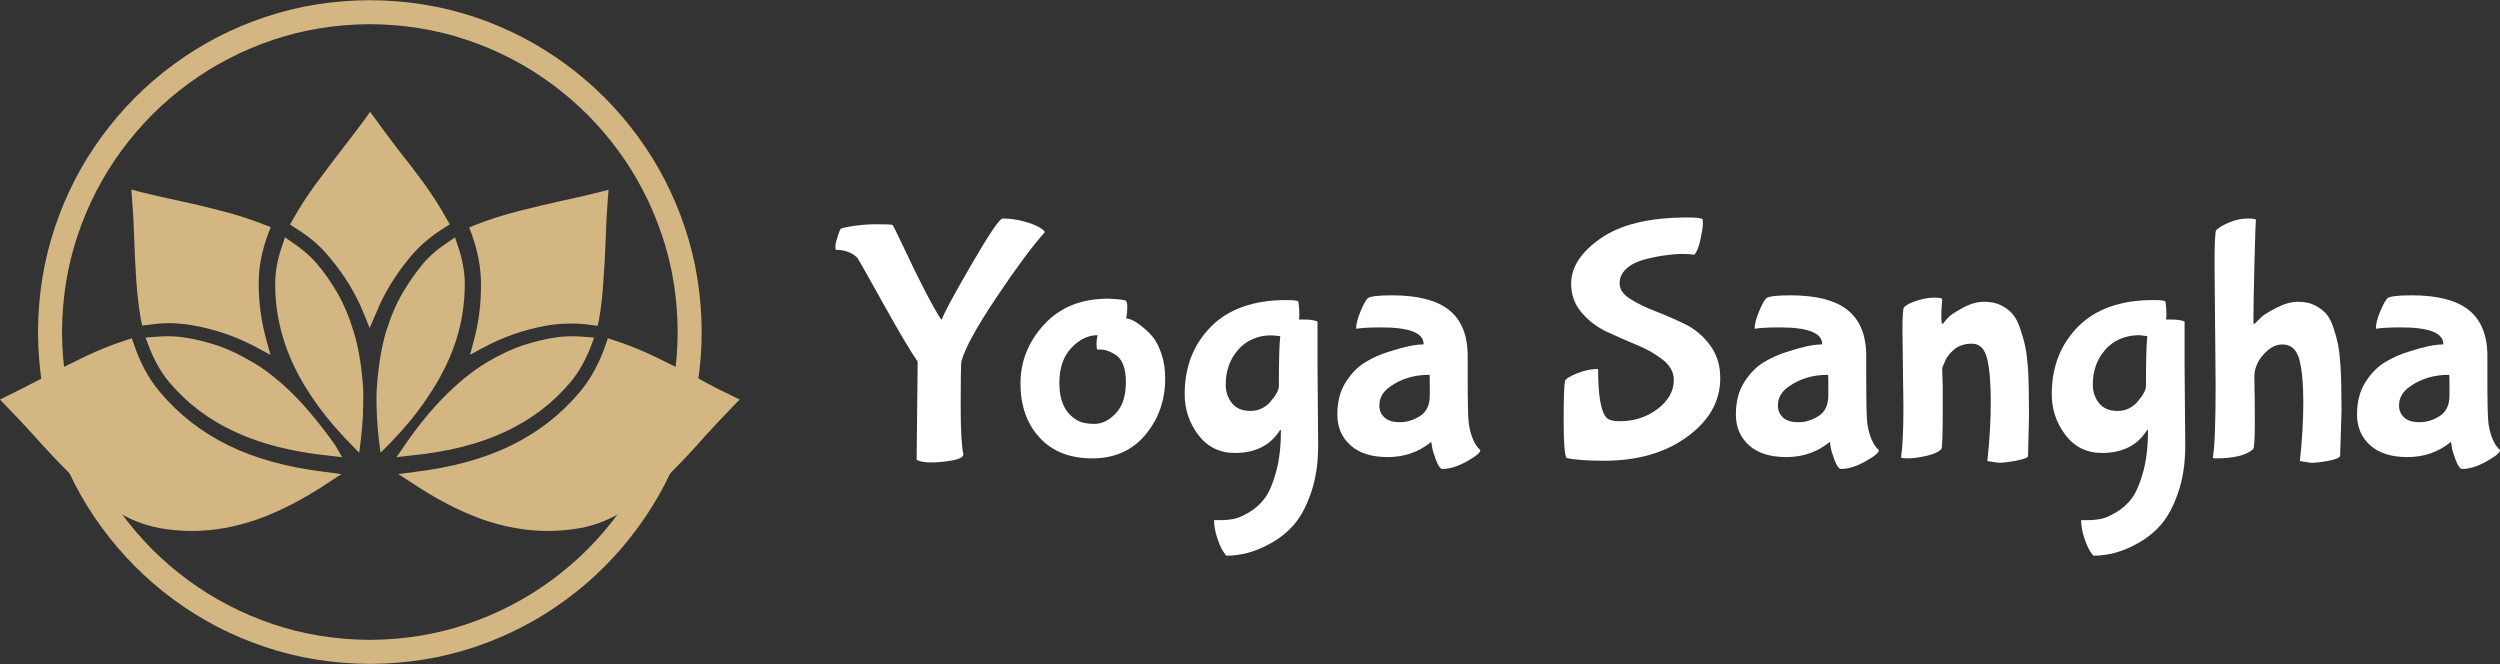
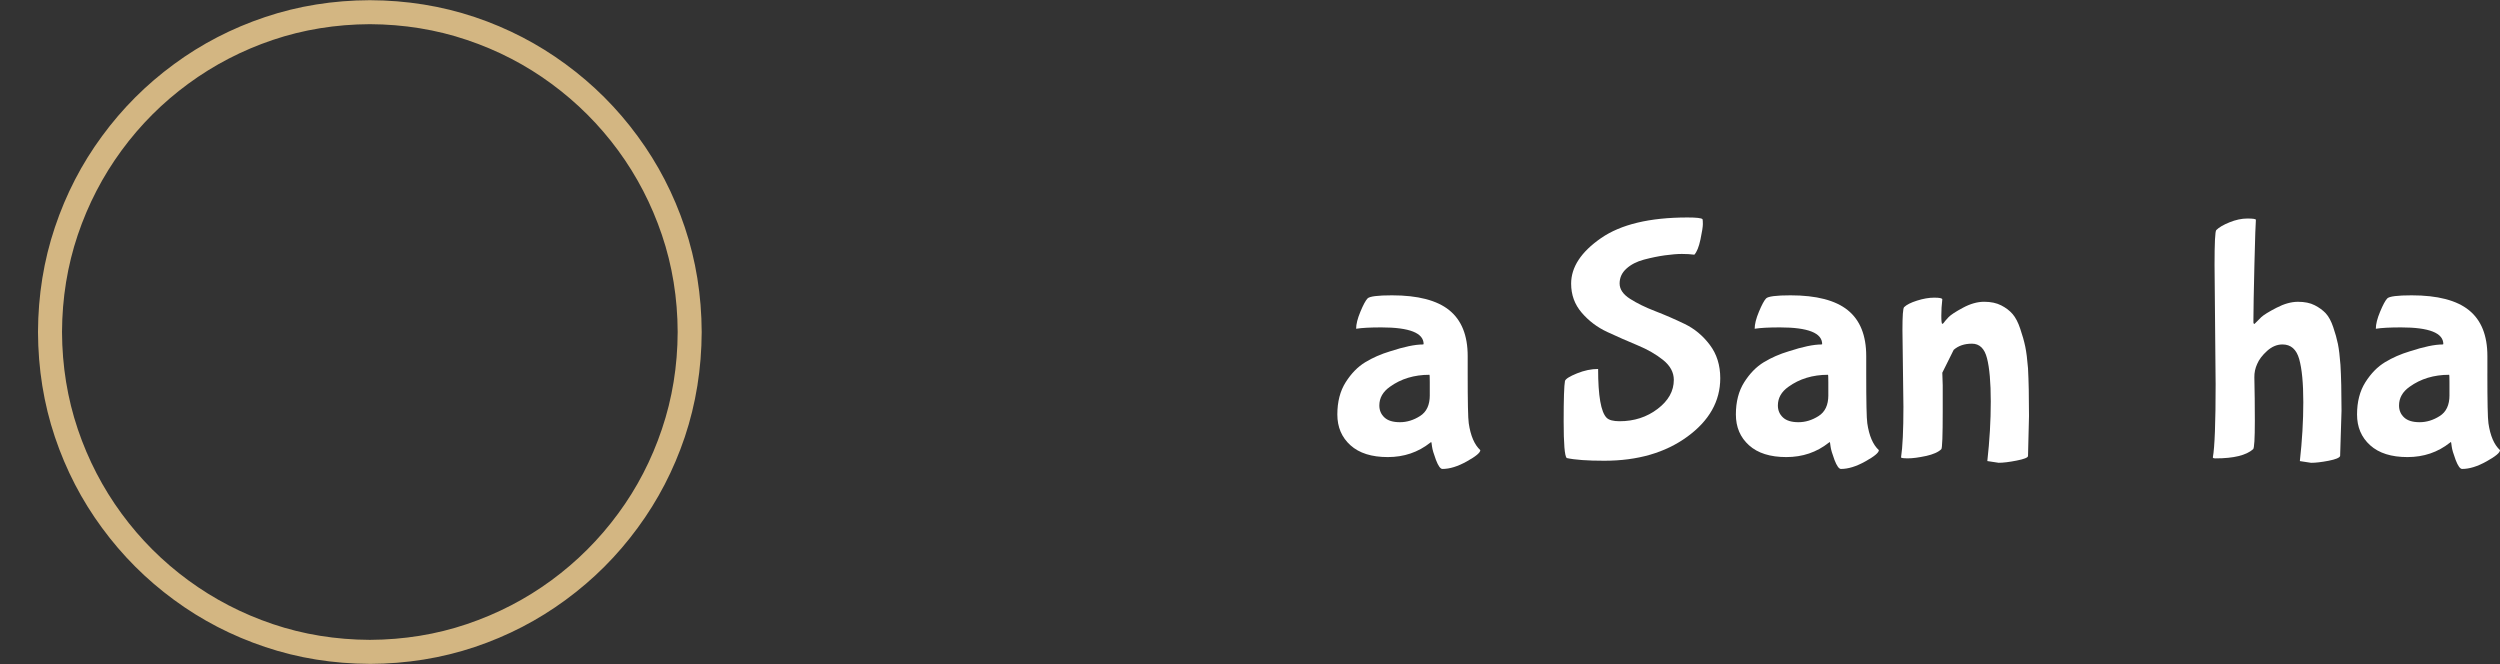
<svg xmlns="http://www.w3.org/2000/svg" id="Layer_1" data-name="Layer 1" viewBox="0 0 1920 510">
  <rect x="0" y="0" width="1920" height="510" fill="#333333" stroke="none" />
  <defs>
    <style>
      .cls-1 {
        fill: #fff;
      }

      .cls-2 {
        fill: #d3b682;
      }
    </style>
  </defs>
  <g>
    <path class="cls-2" d="M284.05,509.85c-28.22-.11-55.03-4.43-80.42-12.97-25.48-8.53-48.81-20.6-69.99-36.19-21.27-15.59-39.7-34.02-55.3-55.31-15.59-21.16-27.65-44.43-36.19-69.82-8.54-25.49-12.87-52.35-12.97-80.57.11-28.22,4.44-55.03,12.97-80.4,8.54-25.49,20.6-48.83,36.19-70,15.59-21.29,34.03-39.72,55.3-55.31,21.18-15.59,44.51-27.65,69.99-36.19C229.03,4.57,255.83.25,284.05.15c28.2.11,55.07,4.42,80.57,12.96,25.37,8.54,48.64,20.6,69.81,36.19,21.28,15.59,39.7,34.02,55.3,55.31,15.59,21.17,27.67,44.51,36.21,70,8.52,25.36,12.85,52.17,12.96,80.4-.11,28.22-4.44,55.07-12.96,80.57-8.54,25.39-20.62,48.66-36.21,69.82-15.59,21.29-34.02,39.72-55.3,55.31-21.17,15.59-44.44,27.66-69.81,36.19-25.5,8.54-52.37,12.86-80.57,12.97M284.05,18.57c-26.18.13-51.05,4.16-74.6,12.12-23.56,7.97-45.17,19.19-64.85,33.63-19.7,14.45-36.78,31.53-51.22,51.2-14.45,19.71-25.67,41.33-33.64,64.87-7.95,23.56-12,48.43-12.11,74.6.11,26.17,4.16,51.04,12.11,74.6,7.97,23.54,19.19,45.17,33.64,64.87,14.44,19.69,31.52,36.74,51.22,51.2,19.69,14.44,41.29,25.66,64.85,33.62,23.56,7.98,48.43,12,74.6,12.13,26.18-.13,51.03-4.15,74.59-12.13,23.56-7.96,45.18-19.18,64.86-33.62,19.69-14.46,36.76-31.52,51.22-51.2,14.45-19.58,25.65-41.2,33.62-64.87,7.97-23.56,12.02-48.43,12.11-74.6-.09-26.18-4.14-51.05-12.11-74.6-7.97-23.54-19.17-45.17-33.62-64.87-14.46-19.67-31.54-36.74-51.22-51.2-19.57-14.44-41.19-25.66-64.86-33.63-23.56-7.96-48.41-11.99-74.59-12.12" />
-     <path class="cls-2" d="M465.34,264.21l1.53-4.44,4.61,1.54c10.7,3.42,21.45,7.75,32.25,12.98,10.71,5.12,21.29,10.46,31.77,16.05l.86.33c8.64,4.79,17.18,9.17,25.61,13.15l6.13,3.07-4.77,4.79c-6.84,7.06-13.83,14.5-21,22.35l-.52.52c-9.43,10.8-19.17,21.17-29.18,31.06-10.02,9.91-20.6,18.44-31.75,25.6-10.93,7.18-22.64,11.95-35.17,14.35-8.54,1.48-16.9,2.22-25.08,2.22-16.61,0-33.46-3.03-50.54-9.04-17.18-6.15-34.87-15.3-53.08-27.48l-11.1-7.17,12.96-1.7c28.47-3.42,53.05-10.19,73.75-20.31,20.71-10.13,38.37-23.91,52.92-41.31,8.31-10.02,14.92-22.21,19.81-36.54M439.56,258.24c-5,0-9.84.39-14.51,1.19-7.17,1.14-15.02,3.07-23.56,5.8-8.54,2.85-17.59,7.12-27.15,12.8-9.54,5.58-19.51,13.39-29.88,23.4-11.59,11.14-22.91,24.81-33.95,40.97l-5.98,8.7,11.78-1.36c27.78-2.74,51.6-8.77,71.53-18.09,19.9-9.23,36.76-22.02,50.52-38.41,6.37-7.73,11.61-17.07,15.71-28l2.22-5.97-6.31-.5c-3.53-.35-6.99-.52-10.41-.52M460.72,147.47c-9,2.26-18.33,4.44-28,6.47l-.85.18c-10.37,2.28-21.39,4.89-33.11,7.85-11.73,2.96-23.1,6.6-34.14,10.92l-4.27,1.88,1.7,4.44c4.9,13.43,7.34,26.39,7.34,38.91.13,15.03-1.7,29.47-5.45,43.36l-2.92,10.93,9.89-5.29c15.26-8.31,31.88-14.07,49.86-17.25,5.58-.91,11.37-1.36,17.42-1.36,5.11-.13,10.52.27,16.2,1.18l4.6.52,1.04-4.61c1.7-10.02,2.84-20.21,3.4-30.55.8-10.47,1.37-20.83,1.71-31.07.35-10.7.9-21.21,1.7-31.58l.51-6.66-6.65,1.72ZM349.43,182.29l-5.11,3.57c-8.08,5.25-14.57,10.82-19.47,16.73-5.12,6.05-10.25,13.32-15.37,21.86-5,8.41-9.39,18.66-13.14,30.73-3.53,12.17-5.86,26.57-6.99,43.19-.24,3.3-.28,7.58-.17,12.8.11,5.25.39,11.04.85,17.42.57,6.25,1.3,12.63,2.22,19.1l6.49-6.47c13.66-14,24.74-27.89,33.28-41.65,8.31-12.98,14.57-26.29,18.79-39.94,4.09-13.43,6.15-27.26,6.15-41.49,0-9.45-1.83-19.33-5.47-29.7l-2.05-6.14ZM280.31,91.48c-2.87,3.86-5.83,7.78-8.89,11.76-3.07,4.09-6.44,8.49-10.08,13.15-6.49,8.43-12.91,16.96-19.29,25.59-6.25,8.54-11.95,17.37-17.07,26.46l-2.21,3.94,3.75,2.57c10.69,6.47,19.46,13.93,26.28,22.36,11.5,13.53,20.37,28.05,26.63,43.54l4.44,11.08,4.79-11.08c6.25-15.48,15.06-30,26.46-43.54,6.92-8.43,15.75-15.94,26.45-22.54l3.92-2.56-2.39-3.92c-5.12-9.23-10.87-18.27-17.25-27.15-6.49-8.87-13.14-17.58-19.97-26.11-6.37-8.3-12.28-16.27-17.77-23.89l-3.9-5.29-3.92,5.64ZM216.79,188.43c-3.63,10.37-5.46,20.25-5.46,29.7,0,14.22,2.05,28.05,6.14,41.49,4.09,13.65,10.3,26.96,18.61,39.94,8.54,13.76,19.69,27.65,33.45,41.65l6.33,6.47c.9-6.47,1.65-12.85,2.21-19.1.59-6.38.85-12.17.85-17.42.13-5.23.13-9.5,0-12.8-1.13-16.73-3.51-31.12-7.15-43.19-3.66-11.95-7.98-22.19-12.98-30.73-5.02-8.54-10.14-15.81-15.37-21.86-5.01-5.9-11.5-11.48-19.45-16.73l-5.11-3.57-2.07,6.14ZM130.07,248.18c5.92.11,11.66.61,17.23,1.53,18.22,3.18,34.99,8.99,50.37,17.42l10.08,5.45-3.09-11.09c-3.97-14.22-5.97-28.72-5.97-43.53-.11-12.52,2.39-25.54,7.51-39.09l1.7-4.44-4.43-1.72c-10.93-4.32-22.25-7.95-33.98-10.91-11.72-3.07-22.74-5.68-33.1-7.86l-.85-.16c-9.8-2.05-19.19-4.22-28.18-6.49l-6.47-1.72.5,6.67c.8,10.36,1.38,20.88,1.7,31.58.34,10.36.86,20.71,1.54,31.07.69,10.47,1.88,20.66,3.57,30.55l1.04,4.61,4.44-.52c5.79-.91,11.26-1.35,16.38-1.35M128.53,258.24c-3.42,0-6.89.17-10.4.52l-6.33.5,2.22,5.97c4.11,10.93,9.34,20.27,15.7,28,13.78,16.4,30.69,29.19,50.72,38.41,20.02,9.32,43.99,15.4,71.85,18.27l10.43,1.18-4.96-8.7c-10.58-15.03-21.27-28.07-32.08-39.11-10.58-10.47-20.83-18.67-30.72-24.56-9.91-5.92-19.19-10.37-27.83-13.33-8.75-2.85-16.77-4.83-24.08-5.97-4.64-.8-9.48-1.19-14.5-1.19M96.62,261.31c-10.69,3.42-21.46,7.75-32.27,12.98-10.71,5.12-21.27,10.46-31.75,16.05l-.68.33c-9.01,4.79-17.59,9.17-25.78,13.15l-6.14,3.07,4.61,4.79c6.93,7.06,13.94,14.5,21,22.35l.5.52c9.56,10.8,19.36,21.17,29.36,31.06,10.02,9.91,20.62,18.44,31.77,25.6,10.91,7.18,22.63,11.95,35.17,14.35,8.3,1.48,16.67,2.22,25.07,2.22,16.63,0,33.46-3.03,50.54-9.04,17.18-6.15,34.93-15.3,53.26-27.48l10.91-7.17-12.96-1.7c-28.46-3.42-53.04-10.19-73.75-20.31-20.71-10.13-38.35-23.91-52.91-41.31-8.43-10.02-15.03-22.21-19.79-36.54l-1.55-4.44-4.6,1.54Z" />
  </g>
  <g>
-     <path class="cls-1" d="M856.56,272.39c-4-2.65-7.93-3.97-11.78-3.97h-2.08c-.38-.7-.57-2.21-.57-4.47s.27-4.44.82-6.55c-7.18,0-13.89,3.25-20.1,9.7-6.17,6.48-9.26,15.48-9.26,27.03,0,13.61,4.36,23.04,13.11,28.28,3.31,2.11,7.89,3.15,13.74,3.15s11.37-2.71,16.5-8.13c5.16-5.42,7.75-13.43,7.75-24.06s-2.71-17.65-8.12-20.98M894.86,290.73c0,16.59-5.04,30.96-15.12,43.09-10.05,12.12-23.68,18.21-40.89,18.21s-30.67-5.33-40.44-15.94c-9.79-10.66-14.68-24.52-14.68-41.57s6.06-32.17,18.21-45.36c12.12-13.18,28.51-19.78,49.14-19.78,8.39.38,12.93.93,13.61,1.63.71.68,1.07,2.33,1.07,4.98s-.28,5.48-.82,8.64c2.65,0,6,1.54,10.08,4.6,4.11,3.02,7.46,6.1,10.08,9.25,2.65,3.15,4.93,7.56,6.87,13.23,1.92,5.67,2.9,12.01,2.9,19.03M703.98,353.09l.76-72.07v-3.4c-4.88-6.84-13.58-21.48-26.09-43.91-12.47-22.46-19.24-34.39-20.28-35.78-4.03-4.03-9.54-6.05-16.51-6.05-.17-.33-.25-1.28-.25-2.84s.57-4.09,1.7-7.5c1.13-3.4,1.9-5.31,2.33-5.73.45-.46,2.08-.95,4.84-1.45,7.52-1.42,15.12-2.14,22.81-2.14s11.73.19,12.16.57c.45.34,2.87,5.15,7.25,14.43,13.61,28.98,23.64,48.37,30.11,58.15h.57c1.03-3.82,8.5-17.71,22.36-41.65,13.89-23.93,21.98-35.91,24.26-35.91,5.24,0,10.49.69,15.75,2.08,5.25,1.39,9.33,2.93,12.28,4.59,2.98,1.65,4.38,2.99,4.22,4.03-9.29,10.33-21.58,26.9-36.85,49.7-15.29,22.77-24.31,39.23-27.09,49.39-.35,3.5-.51,14.77-.51,33.83s.69,31.5,2.08,37.42c0,2.09-2.8,3.67-8.38,4.73-5.59,1.04-11.05,1.57-16.38,1.57s-9.06-.69-11.15-2.08" />
-     <path class="cls-1" d="M983.24,258.22l-.18-.03c-4.39-.65-8.88-.9-13.25-.11-7.51,1.36-13.72,4.77-18.64,10.21-6.55,7.28-9.82,16.32-9.82,27.15,0,5.42,1.59,10.14,4.79,14.18,3.23,4,7.95,5.98,14.17,5.98s11.41-2.42,15.56-7.3c4.19-4.92,6.3-8.85,6.3-11.85,0-19.9.35-32.65,1.07-38.24M1011.84,280.21l.51,62.11c0,13.65-1.86,25.74-5.55,36.29-3.65,10.58-8.11,18.79-13.35,24.64-5.21,5.87-11.25,10.64-18.09,14.3-11.01,6.13-22.09,9.2-33.26,9.2-.5,0-1.55-1.32-3.15-3.96-1.56-2.62-3.05-6.18-4.47-10.72-1.39-4.54-2.08-8.74-2.08-12.6h4.97c3.49,0,6.84-.32,10.08-.94,3.23-.6,7.2-2.3,11.91-5.11,4.74-2.77,8.77-6.42,12.1-10.95,3.3-4.54,6.19-11.28,8.62-20.23,2.43-8.91,3.65-19.29,3.65-31.18,0-.66-.09-1.01-.25-1.01l-.76.75c-7.35,11.39-18.81,17.07-34.33,17.07-11.72,0-21.09-4.61-28.1-13.86-6.98-9.27-10.46-19.69-10.46-31.25,0-20.94,6.71-38.24,20.16-51.84,13.48-13.64,32.79-20.48,57.96-20.48,6.13,0,9.2.44,9.2,1.33.51,2.94.76,6.17.76,9.7l-.25,3.91h2.9c5.58,0,9.34.53,11.28,1.57v33.26Z" />
    <path class="cls-1" d="M1098.07,303.58v-10.01c0-3.82-.09-5.73-.25-5.73-11.72,0-21.85,3.07-30.36,9.2-5.42,3.82-8.13,8.62-8.13,14.36,0,3.71,1.3,6.77,3.91,9.2,2.59,2.44,6.56,3.65,11.9,3.65s10.48-1.58,15.44-4.73c5-3.15,7.5-8.46,7.5-15.94M1127.18,286.76c0,21.85.26,34.62.82,38.3,1.39,9.58,4.35,16.48,8.89,20.66,0,1.92-3.47,4.81-10.39,8.64-6.9,3.86-13.14,5.79-18.71,5.79-1.56,0-3.21-2.32-4.98-6.93-1.73-4.63-2.74-8.06-3.02-10.33-.26-2.3-.47-3.46-.63-3.46l-.76.57c-9.29,7.35-20.14,11.03-32.57,11.03s-21.95-3.02-28.67-9.07c-6.73-6.05-10.08-13.93-10.08-23.68s2.15-18.04,6.42-24.76c4.29-6.75,9.29-11.87,15.06-15.37,5.75-3.48,12.12-6.27,19.15-8.38,10.66-3.48,19.04-5.23,25.14-5.23l.5-.26c0-8.56-10.82-12.85-32.44-12.85-8.56,0-14.96.34-19.15,1.01h-.25c0-3.48,1.09-7.83,3.27-13.04,2.17-5.25,4-8.64,5.48-10.2,1.51-1.59,7.76-2.4,18.77-2.4,19.9,0,34.56,3.81,43.97,11.4,9.45,7.61,14.18,19.34,14.18,35.22v13.36Z" />
    <path class="cls-1" d="M1301.25,195.6c-2.77-.38-5.97-.57-9.58-.57s-7.93.36-13.1,1.07c-5.13.72-10.46,1.82-16,3.28-5.52,1.48-10.01,3.78-13.48,6.93-3.5,3.15-5.23,6.96-5.23,11.4s2.67,8.38,8,11.78c5.33,3.4,11.74,6.55,19.28,9.45,7.51,2.9,15.05,6.17,22.61,9.82,7.6,3.66,14.07,9.04,19.4,16.13,5.33,7.06,8,15.59,8,25.58,0,17.64-8.45,32.62-25.33,44.92-16.85,12.3-38.1,18.46-63.75,18.46-12.95,0-22.56-.69-28.86-2.08-1.56-1.56-2.33-10.93-2.33-28.15s.34-27.57,1.01-31.06c.53-1.59,3.6-3.53,9.2-5.8,5.58-2.26,10.99-3.4,16.25-3.4,0,20.64,2.17,33.12,6.55,37.49,1.76,1.76,5.07,2.65,9.95,2.65,11.17,0,20.89-3.15,29.17-9.45,8.32-6.31,12.47-13.74,12.47-22.3,0-5.75-2.71-10.81-8.12-15.19-5.38-4.36-11.97-8.16-19.78-11.4-7.78-3.23-15.5-6.63-23.18-10.2-7.69-3.56-14.24-8.51-19.65-14.81-5.42-6.3-8.13-13.73-8.13-22.3,0-12.72,7.64-24.37,22.93-34.96,15.28-10.58,37.43-15.88,66.46-15.88,6.81,0,10.64.43,11.53,1.32.16.5.25,1.76.25,3.78s-.61,5.92-1.82,11.72c-1.22,5.77-2.8,9.68-4.73,11.78" />
    <path class="cls-1" d="M1404.15,303.58v-10.01c0-3.82-.09-5.73-.25-5.73-11.72,0-21.85,3.07-30.36,9.2-5.42,3.82-8.13,8.62-8.13,14.36,0,3.71,1.3,6.77,3.9,9.2,2.6,2.44,6.57,3.65,11.91,3.65s10.48-1.58,15.44-4.73c5-3.15,7.5-8.46,7.5-15.94M1433.26,286.76c0,21.85.26,34.62.82,38.3,1.38,9.58,4.35,16.48,8.89,20.66,0,1.92-3.47,4.81-10.39,8.64-6.9,3.86-13.14,5.79-18.71,5.79-1.56,0-3.21-2.32-4.98-6.93-1.73-4.63-2.74-8.06-3.02-10.33-.26-2.3-.48-3.46-.63-3.46l-.76.57c-9.29,7.35-20.14,11.03-32.57,11.03s-21.96-3.02-28.67-9.07c-6.73-6.05-10.08-13.93-10.08-23.68s2.15-18.04,6.42-24.76c4.29-6.75,9.29-11.87,15.06-15.37,5.75-3.48,12.12-6.27,19.15-8.38,10.66-3.48,19.04-5.23,25.14-5.23l.5-.26c0-8.56-10.82-12.85-32.44-12.85-8.56,0-14.96.34-19.15,1.01h-.25c0-3.48,1.09-7.83,3.27-13.04,2.18-5.25,4-8.64,5.48-10.2,1.51-1.59,7.76-2.4,18.77-2.4,19.9,0,34.55,3.81,43.97,11.4,9.45,7.61,14.18,19.34,14.18,35.22v13.36Z" />
-     <path class="cls-1" d="M1491.69,286.25l.32,9.7v19.9c0,18.7-.36,28.4-1.07,29.11-2.26,2.26-6.21,4-11.78,5.23-5.59,1.2-10.19,1.82-13.79,1.82s-5.36-.26-5.36-.76c1.21-7.89,1.82-20.82,1.82-38.81l-.75-58.96c0-10.83.41-16.69,1.26-17.57,1.92-1.89,5.25-3.56,9.95-5.04,4.74-1.51,9.15-2.27,13.23-2.27s6.17.44,6.17,1.32c-.5,4.16-.76,8.35-.76,12.54s.26,6.29.76,6.29l.82-.5c.88-1.22,2.17-2.74,3.91-4.59,1.76-1.84,5.48-4.29,11.14-7.31,5.67-3.05,11.09-4.59,16.26-4.59s9.53.93,13.11,2.77c3.55,1.81,6.48,4.03,8.75,6.67,2.26,2.61,4.22,6.36,5.86,11.28,1.67,4.88,2.96,9.42,3.84,13.61.88,4.21,1.59,9.8,2.14,16.76.51,9.62.76,21.85.76,36.66l-.76,30.69c0,1.2-2.9,2.39-8.69,3.52-5.77,1.14-10.39,1.7-13.86,1.7l-8.7-1.32c1.76-15.7,2.65-30.93,2.65-45.67s-.97-25.89-2.9-33.33c-1.89-7.43-5.73-11.15-11.53-11.15s-10.45,1.58-14.05,4.73c-3.57,3.15-5.88,6.3-6.93,9.45,0,0-1.59,3.29-1.82,4.47-.18.9,0,3.65,0,3.65Z" />
-     <path class="cls-1" d="M1649.16,258.22l-3.67-.55c-1.2-.18-2.45-.28-3.67-.24-10.31.38-18.54,4.01-24.73,10.86-6.55,7.28-9.82,16.32-9.82,27.15,0,5.42,1.59,10.14,4.79,14.18,3.23,4,7.95,5.98,14.17,5.98s11.41-2.42,15.56-7.3c4.19-4.92,6.3-8.85,6.3-11.85,0-19.9.35-32.65,1.07-38.24M1677.76,280.21l.51,62.11c0,13.65-1.86,25.74-5.55,36.29-3.65,10.58-8.11,18.79-13.35,24.64-5.21,5.87-11.25,10.64-18.08,14.3-11.01,6.13-22.1,9.2-33.27,9.2-.5,0-1.55-1.32-3.15-3.96-1.56-2.62-3.05-6.18-4.48-10.72-1.38-4.54-2.07-8.74-2.07-12.6h4.97c3.49,0,6.84-.32,10.08-.94,3.23-.6,7.2-2.3,11.9-5.11,4.75-2.77,8.77-6.42,12.1-10.95,3.31-4.54,6.19-11.28,8.63-20.23,2.43-8.91,3.65-19.29,3.65-31.18,0-.66-.09-1.01-.25-1.01l-.76.75c-7.35,11.39-18.81,17.07-34.33,17.07-11.72,0-21.09-4.61-28.1-13.86-6.98-9.27-10.46-19.69-10.46-31.25,0-20.94,6.71-38.24,20.16-51.84,13.48-13.64,32.79-20.48,57.96-20.48,6.13,0,9.2.44,9.2,1.33.5,2.94.76,6.17.76,9.7l-.26,3.91h2.9c5.58,0,9.34.53,11.28,1.57v33.26Z" />
+     <path class="cls-1" d="M1491.69,286.25l.32,9.7v19.9c0,18.7-.36,28.4-1.07,29.11-2.26,2.26-6.21,4-11.78,5.23-5.59,1.2-10.19,1.82-13.79,1.82s-5.36-.26-5.36-.76c1.21-7.89,1.82-20.82,1.82-38.81l-.75-58.96c0-10.83.41-16.69,1.26-17.57,1.92-1.89,5.25-3.56,9.95-5.04,4.74-1.51,9.15-2.27,13.23-2.27s6.17.44,6.17,1.32c-.5,4.16-.76,8.35-.76,12.54s.26,6.29.76,6.29l.82-.5c.88-1.22,2.17-2.74,3.91-4.59,1.76-1.84,5.48-4.29,11.14-7.31,5.67-3.05,11.09-4.59,16.26-4.59s9.53.93,13.11,2.77c3.55,1.81,6.48,4.03,8.75,6.67,2.26,2.61,4.22,6.36,5.86,11.28,1.67,4.88,2.96,9.42,3.84,13.61.88,4.21,1.59,9.8,2.14,16.76.51,9.62.76,21.85.76,36.66l-.76,30.69c0,1.2-2.9,2.39-8.69,3.52-5.77,1.14-10.39,1.7-13.86,1.7l-8.7-1.32c1.76-15.7,2.65-30.93,2.65-45.67s-.97-25.89-2.9-33.33c-1.89-7.43-5.73-11.15-11.53-11.15s-10.45,1.58-14.05,4.73Z" />
    <path class="cls-1" d="M1701.59,294.38l-.82-90.97c0-16.92.44-25.83,1.32-26.71,2.1-2.09,5.5-4.09,10.21-5.98,4.74-1.92,9.29-2.9,13.67-2.9s6.55.35,6.55,1.01c-.22,1.61-.6,13.07-1.13,34.39-.5,21.29-.76,35.27-.76,41.9v2.33c0,.88.27,1.32.82,1.32l5.23-5.23c1.92-1.76,5.81-4.15,11.66-7.18,5.87-3.05,11.37-4.59,16.5-4.59s9.45.88,12.85,2.65c3.4,1.73,6.24,3.81,8.51,6.23,2.26,2.44,4.17,5.98,5.73,10.64,1.59,4.63,2.78,8.92,3.59,12.86.78,3.91,1.45,9.26,1.95,16.06.54,9.29.82,21.01.82,35.16l-1.07,34.84c-.5,1.38-3.46,2.59-8.88,3.65-5.42,1.04-9.89,1.57-13.42,1.57l-8.63-1.32c1.76-15.71,2.65-30.8,2.65-45.29s-1.05-25.53-3.15-33.02c-2.11-7.51-6.39-11.27-12.85-11.27-4.21,0-8.16,1.67-11.84,4.98-3.65,3.32-6.17,6.64-7.56,9.95h0c-1.53,3.27-2.28,6.82-2.19,10.43.24,10.48.37,21.6.37,33.35,0,13.78-.44,21.03-1.32,21.73-5.26,4.69-14.86,7.06-28.79,7.06-1.43,0-2.14-.25-2.14-.76,1.42-7.68,2.14-26.64,2.14-56.88" />
    <path class="cls-1" d="M1881.19,303.58v-10.01c0-3.82-.09-5.73-.25-5.73-11.72,0-21.84,3.07-30.36,9.2-5.42,3.82-8.12,8.62-8.12,14.36,0,3.71,1.29,6.77,3.9,9.2,2.6,2.44,6.56,3.65,11.91,3.65s10.47-1.58,15.44-4.73c4.99-3.15,7.49-8.46,7.49-15.94M1910.3,286.76c0,21.85.26,34.62.82,38.3,1.39,9.58,4.35,16.48,8.89,20.66,0,1.92-3.46,4.81-10.39,8.64-6.9,3.86-13.14,5.79-18.71,5.79-1.55,0-3.21-2.32-4.98-6.93-1.73-4.63-2.74-8.06-3.02-10.33-.25-2.3-.47-3.46-.63-3.46l-.76.57c-9.29,7.35-20.14,11.03-32.57,11.03s-21.95-3.02-28.66-9.07c-6.73-6.05-10.08-13.93-10.08-23.68s2.15-18.04,6.42-24.76c4.29-6.75,9.29-11.87,15.06-15.37,5.75-3.48,12.12-6.27,19.15-8.38,10.66-3.48,19.04-5.23,25.14-5.23l.5-.26c0-8.56-10.81-12.85-32.44-12.85-8.56,0-14.96.34-19.15,1.01h-.25c0-3.48,1.09-7.83,3.27-13.04,2.17-5.25,4.01-8.64,5.48-10.2,1.51-1.59,7.77-2.4,18.77-2.4,19.9,0,34.56,3.81,43.97,11.4,9.45,7.61,14.18,19.34,14.18,35.22v13.36Z" />
  </g>
</svg>